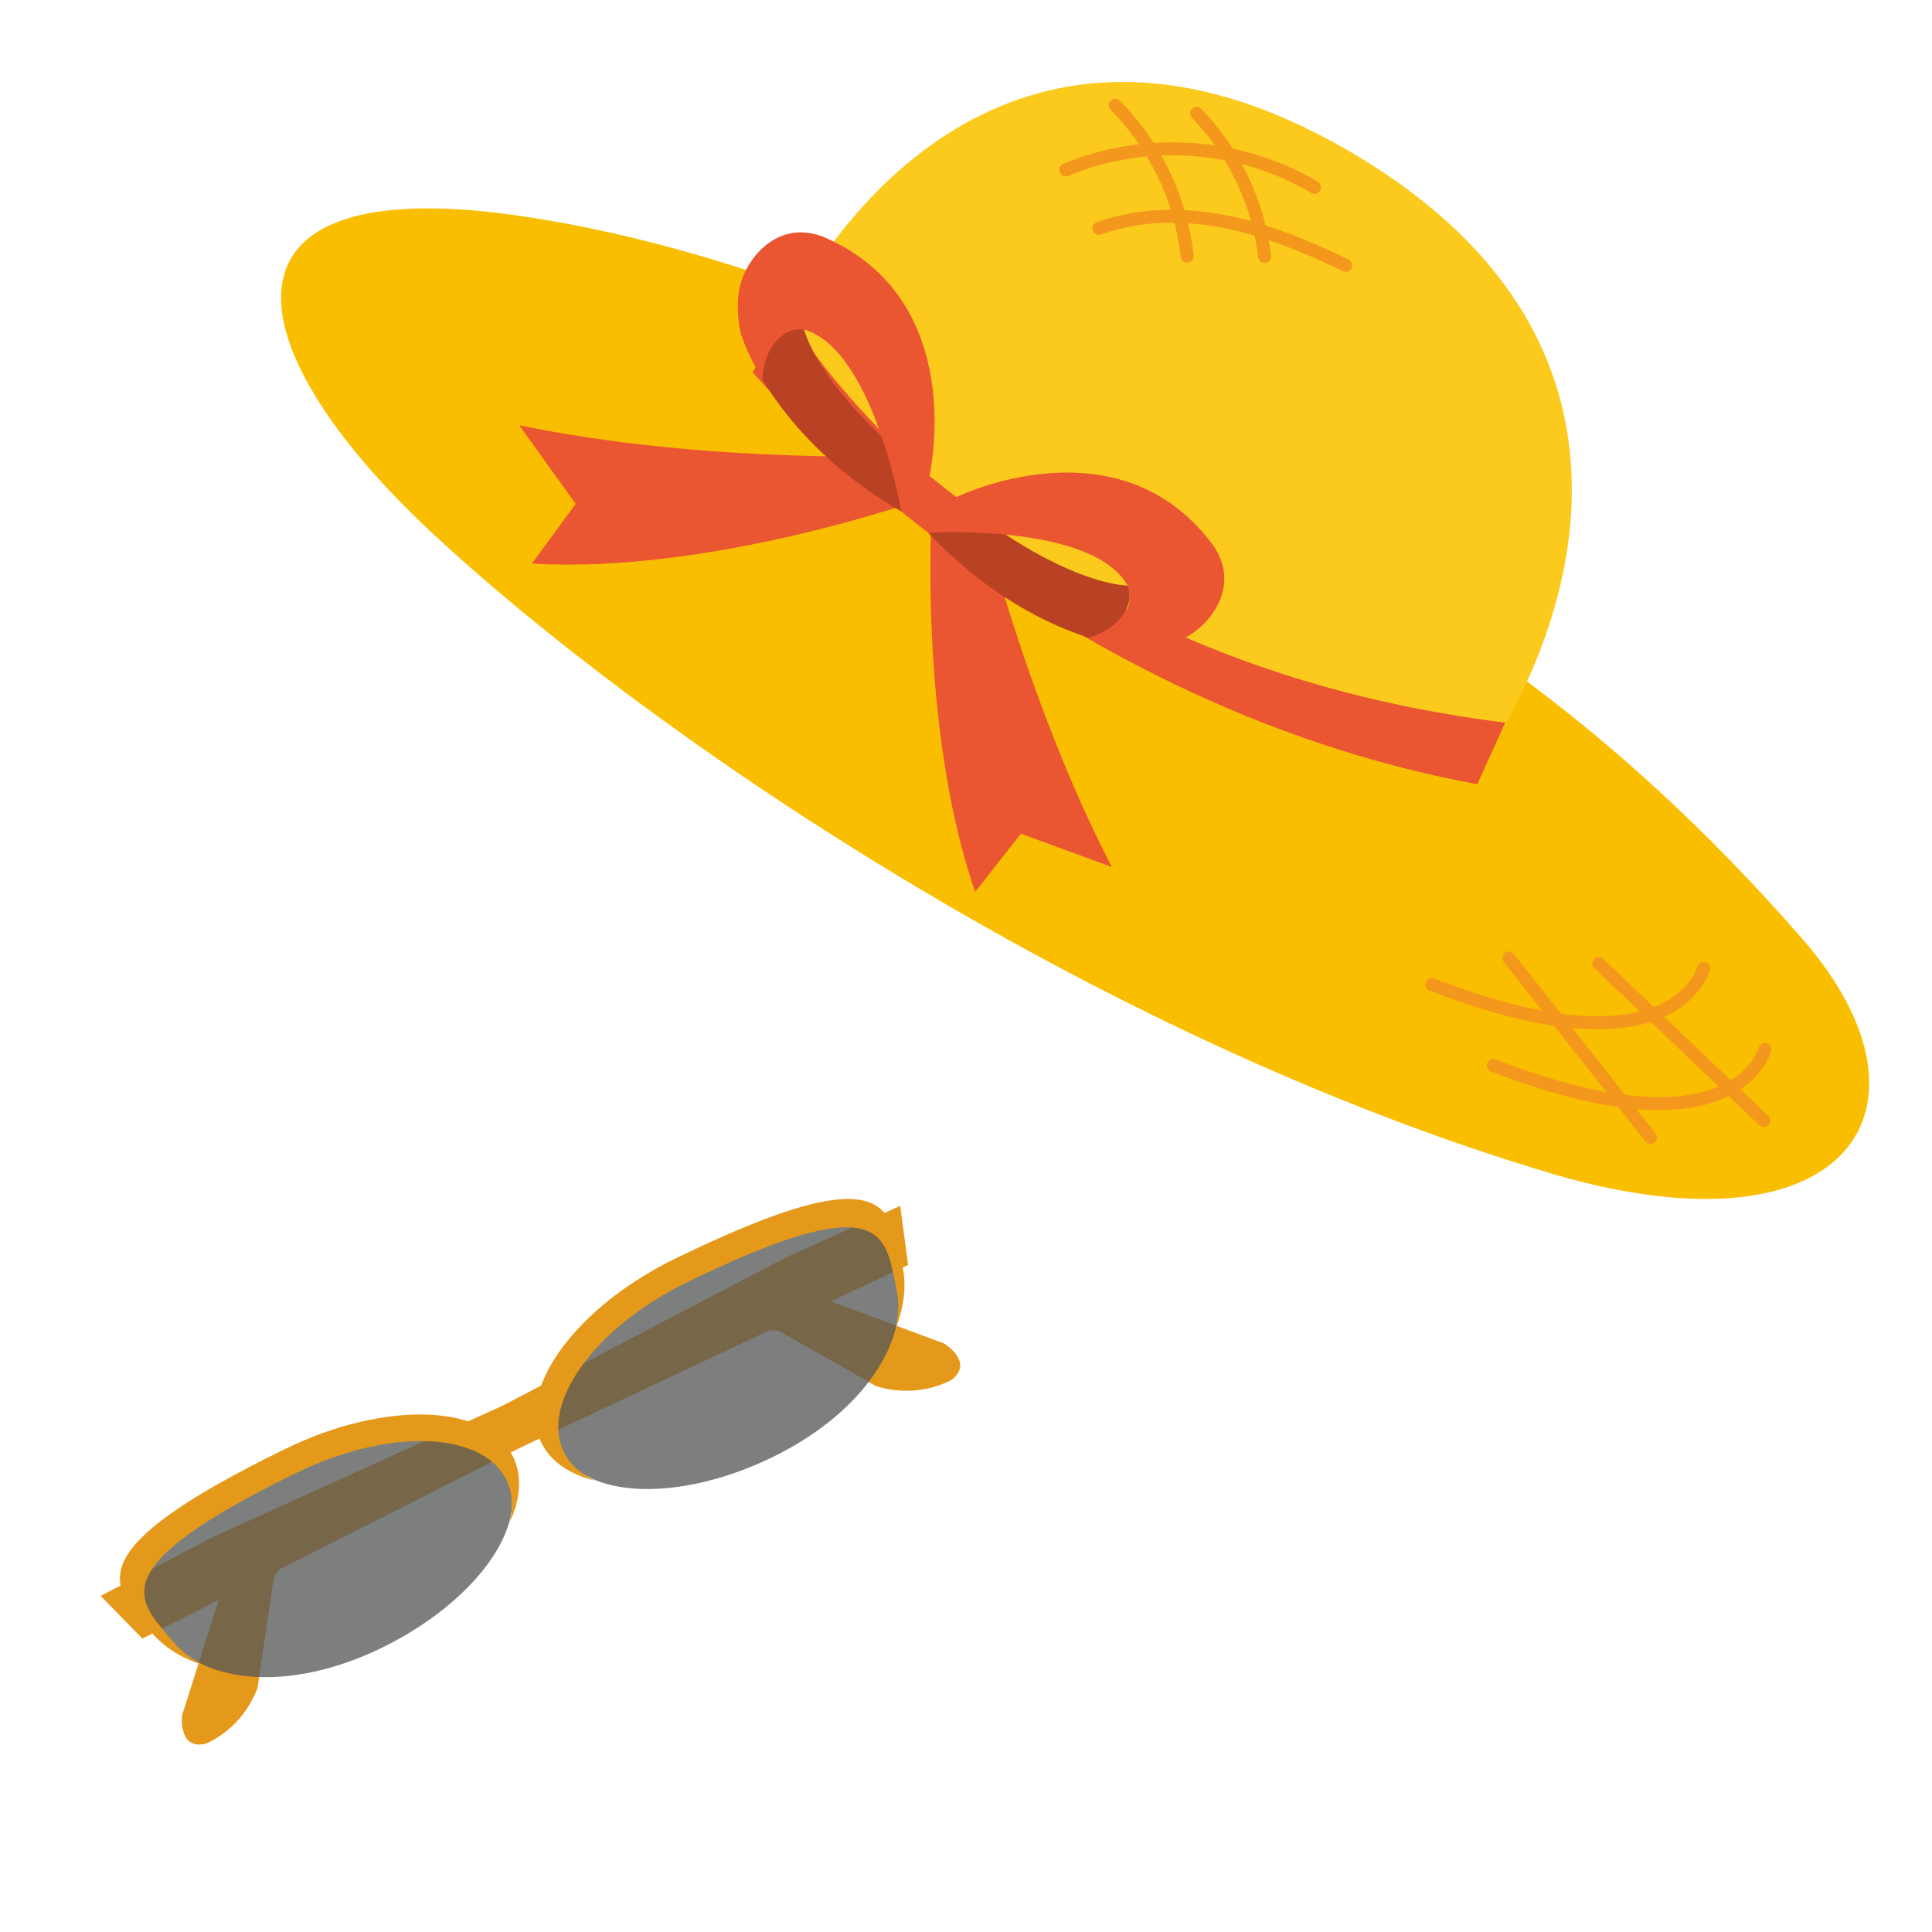
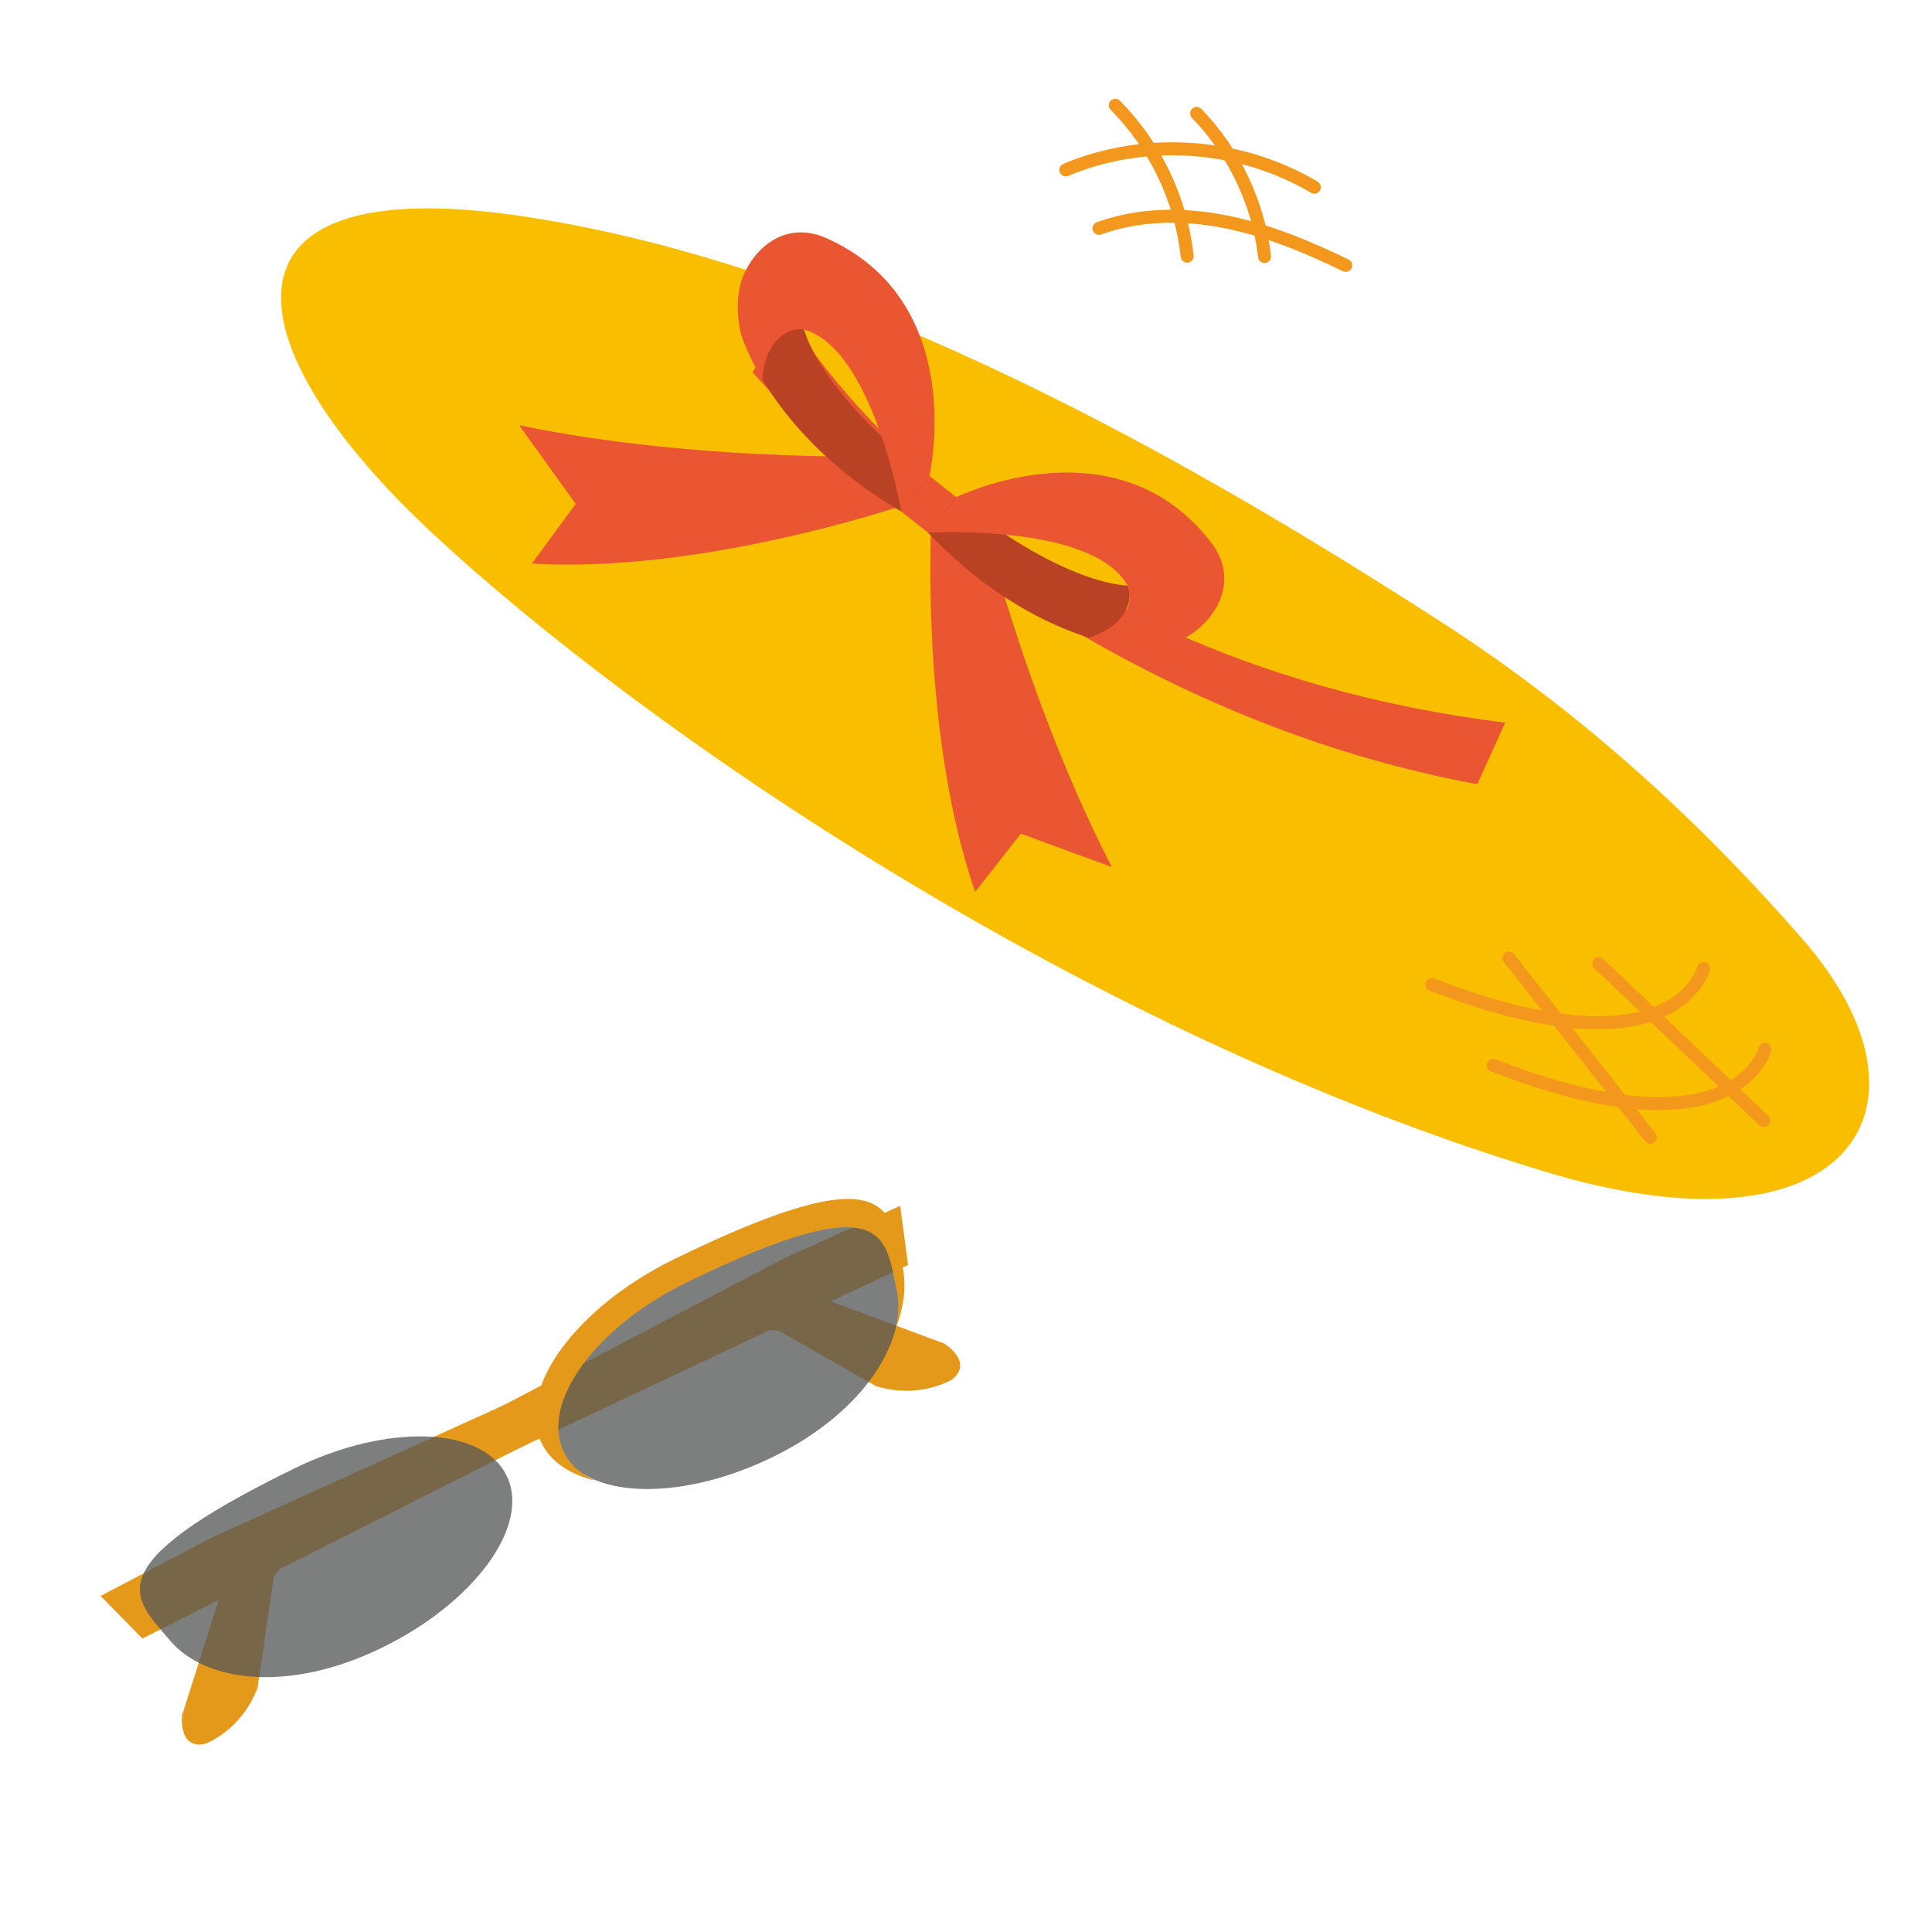
<svg xmlns="http://www.w3.org/2000/svg" version="1.1" viewBox="0 0 595.28 595.28">
  <defs>
    <style>
      .cls-1 {
        fill: none;
        stroke: #f3981c;
        stroke-linecap: round;
        stroke-linejoin: round;
        stroke-width: 4px;
      }

      .cls-2 {
        fill: #555656;
        opacity: .76;
      }

      .cls-3 {
        fill: #ea5532;
      }

      .cls-4 {
        fill: #e5991a;
      }

      .cls-5 {
        fill: #b94124;
      }

      .cls-6 {
        fill: #fabe00;
      }

      .cls-7 {
        fill: #fcc91d;
      }
    </style>
  </defs>
  <g>
    <g id="_レイヤー_1" data-name="レイヤー_1">
      <g>
        <path class="cls-6" d="M444.38,191.85c48.19,31.1,84.49,67.12,110.93,97.4,45.03,51.57,14.69,98.75-75.62,72.84-145.16-42.92-282.55-138.21-346.61-197.93-61.68-57.51-70.4-111.42,25.77-97.83,102.34,14.46,210.3,76.97,285.53,125.52Z" />
        <g>
-           <path class="cls-7" d="M415.23,46.3c-91.89-53.29-150.9,5.21-176.5,57.97,0,0,76.99,117.54,220.89,125.55,0,0,78.48-112.36-44.4-183.52Z" />
          <path class="cls-3" d="M231.89,114.69s86.66,101.76,223.28,126.94l8.6-18.97c-161.12-19.93-220.89-125.55-220.89-125.55l-10.99,17.59Z" />
        </g>
        <g>
          <g>
            <path class="cls-3" d="M287.24,153.89l13.53-1.45s14.52,62.03,41.8,114.7l-28.02-10.27-14.09,17.94c-18.01-52.2-13.22-120.92-13.22-120.92Z" />
            <path class="cls-3" d="M283.91,153.86s-64.9,23.09-120.02,19.78l13.49-18.39-17.42-24.23c58.06,12.11,121.71,9.42,121.71,9.42l2.24,13.42Z" />
            <rect class="cls-3" x="279.19" y="150.12" width="13.97" height="10.56" transform="translate(-13.3 283.3) rotate(-51.63)" />
          </g>
          <g>
            <path class="cls-5" d="M347.44,180.46c-14.34-1.01-36.14-12.81-52.79-27.26l-8.67,10.95c18.56,19.54,37.12,28.41,49.56,32.35,12.08-3.87,13.75-12.53,11.9-16.04Z" />
            <path class="cls-3" d="M335.53,196.51c9.39,2.98,15.36,3.19,15.36,3.19,0,0,8.76.1,15.38-3.82,7.43-4.39,15.89-16.01,7.41-28.02-29.25-39.23-79.03-14.66-79.03-14.66l-8.67,10.95s50.71-3.08,61.46,16.31c0,0,4.67,10.67-11.9,16.04Z" />
          </g>
          <g>
            <path class="cls-5" d="M247.72,101.52c4.27,13.73,20.75,32.24,38.64,45.13l-8.67,10.95c-23.28-13.58-36.17-29.61-42.86-40.82.99-12.64,9.04-16.26,12.89-15.27Z" />
            <path class="cls-3" d="M234.84,116.78c-5.05-8.46-6.63-14.22-6.63-14.22,0,0-2.11-8.5.19-15.84,2.57-8.24,11.94-19.14,25.57-13.63,44.89,19.47,32.39,73.56,32.39,73.56l-8.67,10.95s-8.63-50.06-29.97-56.08c0,0-11.46-2.09-12.89,15.27Z" />
          </g>
        </g>
        <path class="cls-1" d="M328.4,52.34c24.46-10.28,53.76-8.24,76.56,5.35" />
        <path class="cls-1" d="M338.61,70.37c12.38-4.51,26.06-4.61,38.98-2.04,12.92,2.56,25.2,7.69,37.06,13.44" />
        <path class="cls-1" d="M368.71,34.94c11.54,11.89,19.02,27.65,20.93,44.1" />
        <path class="cls-1" d="M343.64,32.44c12.32,12.42,20.27,29.09,22.15,46.49" />
        <path class="cls-1" d="M543.8,323.3s-8.67,34.09-83.72,4.95" />
        <path class="cls-1" d="M524.9,298.4s-8.67,34.09-83.72,4.95" />
        <line class="cls-1" x1="492.6" y1="296.89" x2="543.46" y2="345.26" />
        <line class="cls-1" x1="464.9" y1="295.18" x2="508.51" y2="350.44" />
      </g>
      <g>
        <path class="cls-4" d="M65.74,473.52l164.52-74.59s15.09-4.49,26.32,2.27l34.33,12.76s9.2,5.6,2.5,11.04c0,0-9.91,6.26-23.48,2.09l-29.96-17.07s-6.07-1.36-15.95,3.83l-180.15,91.01-12.87-13.13,34.74-18.22Z" />
        <path class="cls-4" d="M241.62,387.72l-160.04,83.75s-12.83,9.13-14.41,22.14l-11.07,34.91s-1.25,10.69,7.16,8.77c0,0,11.04-3.96,16.1-17.22l4.99-34.12s2.66-5.62,12.84-10.21l182.6-85.97-2.42-18.23-35.74,16.16Z" />
        <g>
          <path class="cls-2" d="M156.12,454.73c7.44,15.25-9.77,38.96-38.43,52.95-28.67,13.99-54.46,10.7-65.38-2.3-11.02-13.11-23.95-22.51,38.43-52.95,28.67-13.99,57.94-12.96,65.38,2.3Z" />
-           <path class="cls-4" d="M88.01,446.37c-66.87,32.62-53,42.7-41.19,56.75,3.83,4.56,9.39,7.97,16.17,10.02-3.8-1.83-7.02-4.21-9.46-7.11-10.88-12.95-23.65-22.23,37.95-52.28,28.31-13.81,57.22-12.8,64.57,2.27,1.9,3.89,2.14,8.35,1.02,13.05,3.3-7.31,3.89-14.35,1.02-20.22-7.98-16.35-39.35-17.45-70.08-2.46Z" />
        </g>
        <g>
          <path class="cls-2" d="M172.68,446.65c7.44,15.25,36.72,16.28,65.38,2.3,28.67-13.99,41.95-36.34,38.43-52.95-3.55-16.75-3-32.73-65.38-2.3-28.67,13.99-45.88,37.69-38.43,52.95Z" />
          <path class="cls-4" d="M208.01,387.83c66.87-32.62,66.27-15.49,70.08,2.46,1.23,5.82.5,12.3-2.06,18.91.89-4.13,1-8.13.22-11.83-3.51-16.54-2.96-32.32-64.57-2.27-28.31,13.81-45.3,37.22-37.95,52.28,1.9,3.89,5.26,6.83,9.66,8.83-7.79-1.9-13.7-5.77-16.57-11.64-7.98-16.35,10.47-41.76,41.19-56.75Z" />
        </g>
      </g>
    </g>
  </g>
</svg>